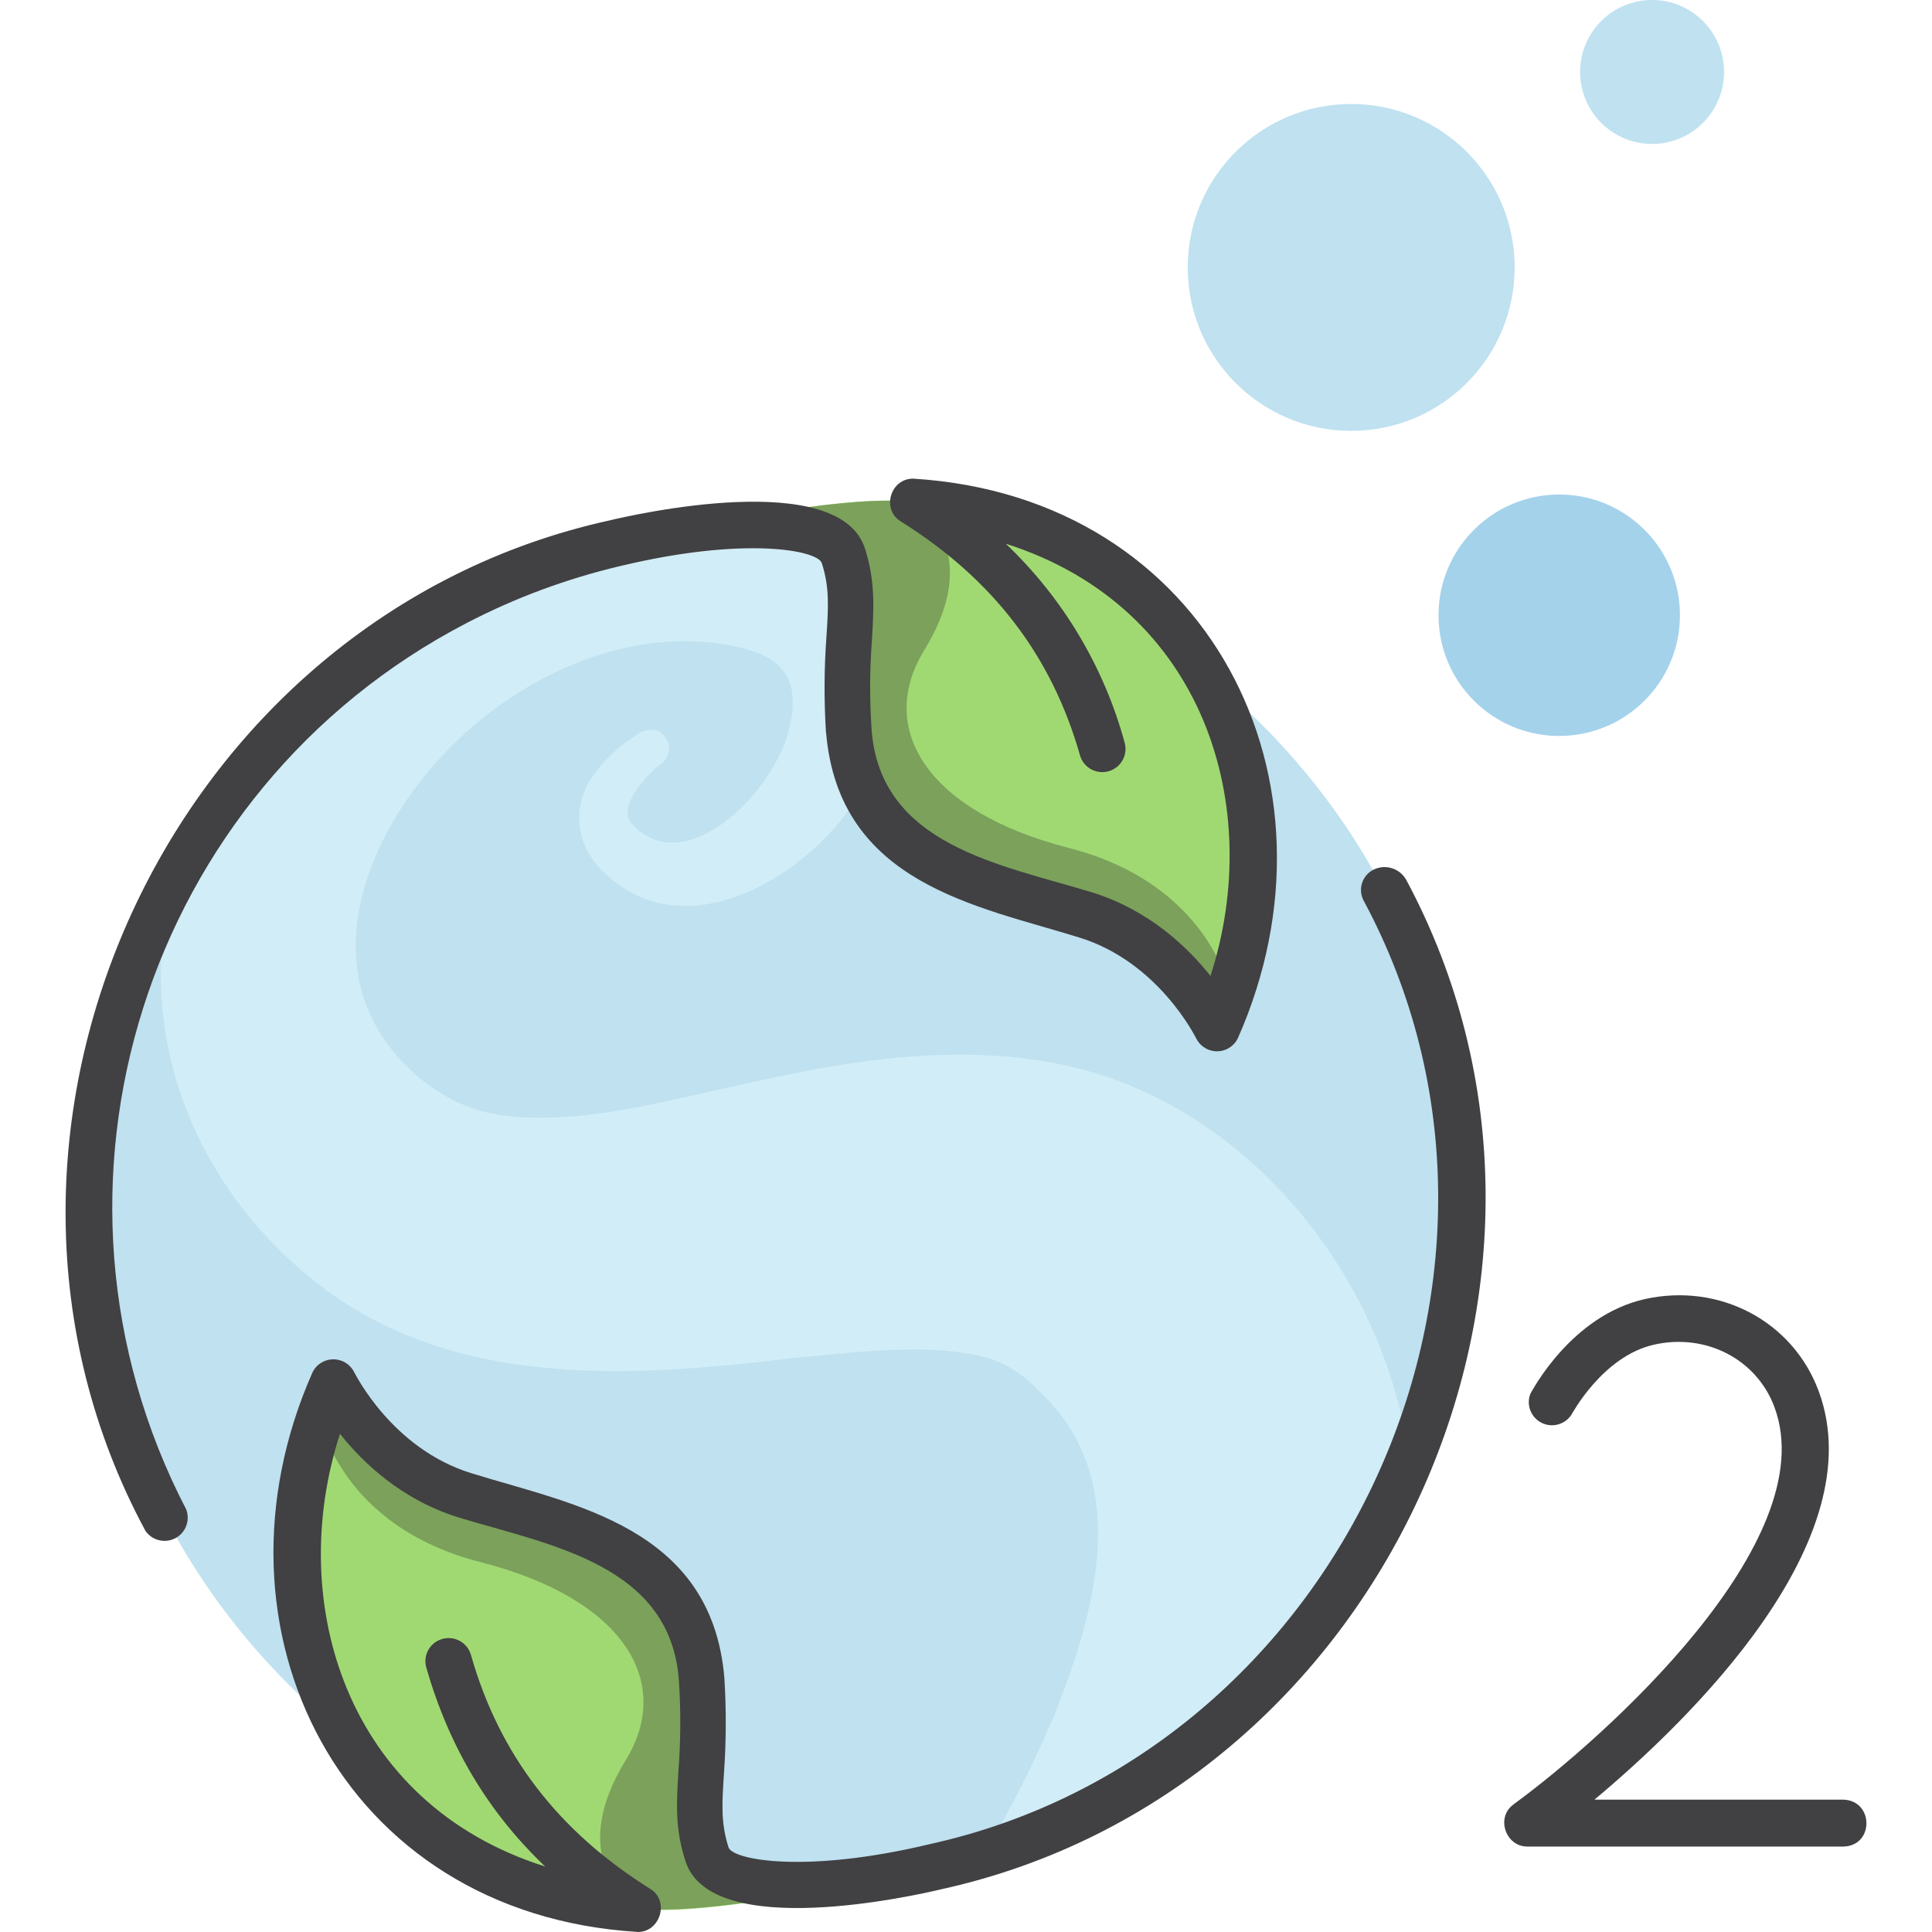
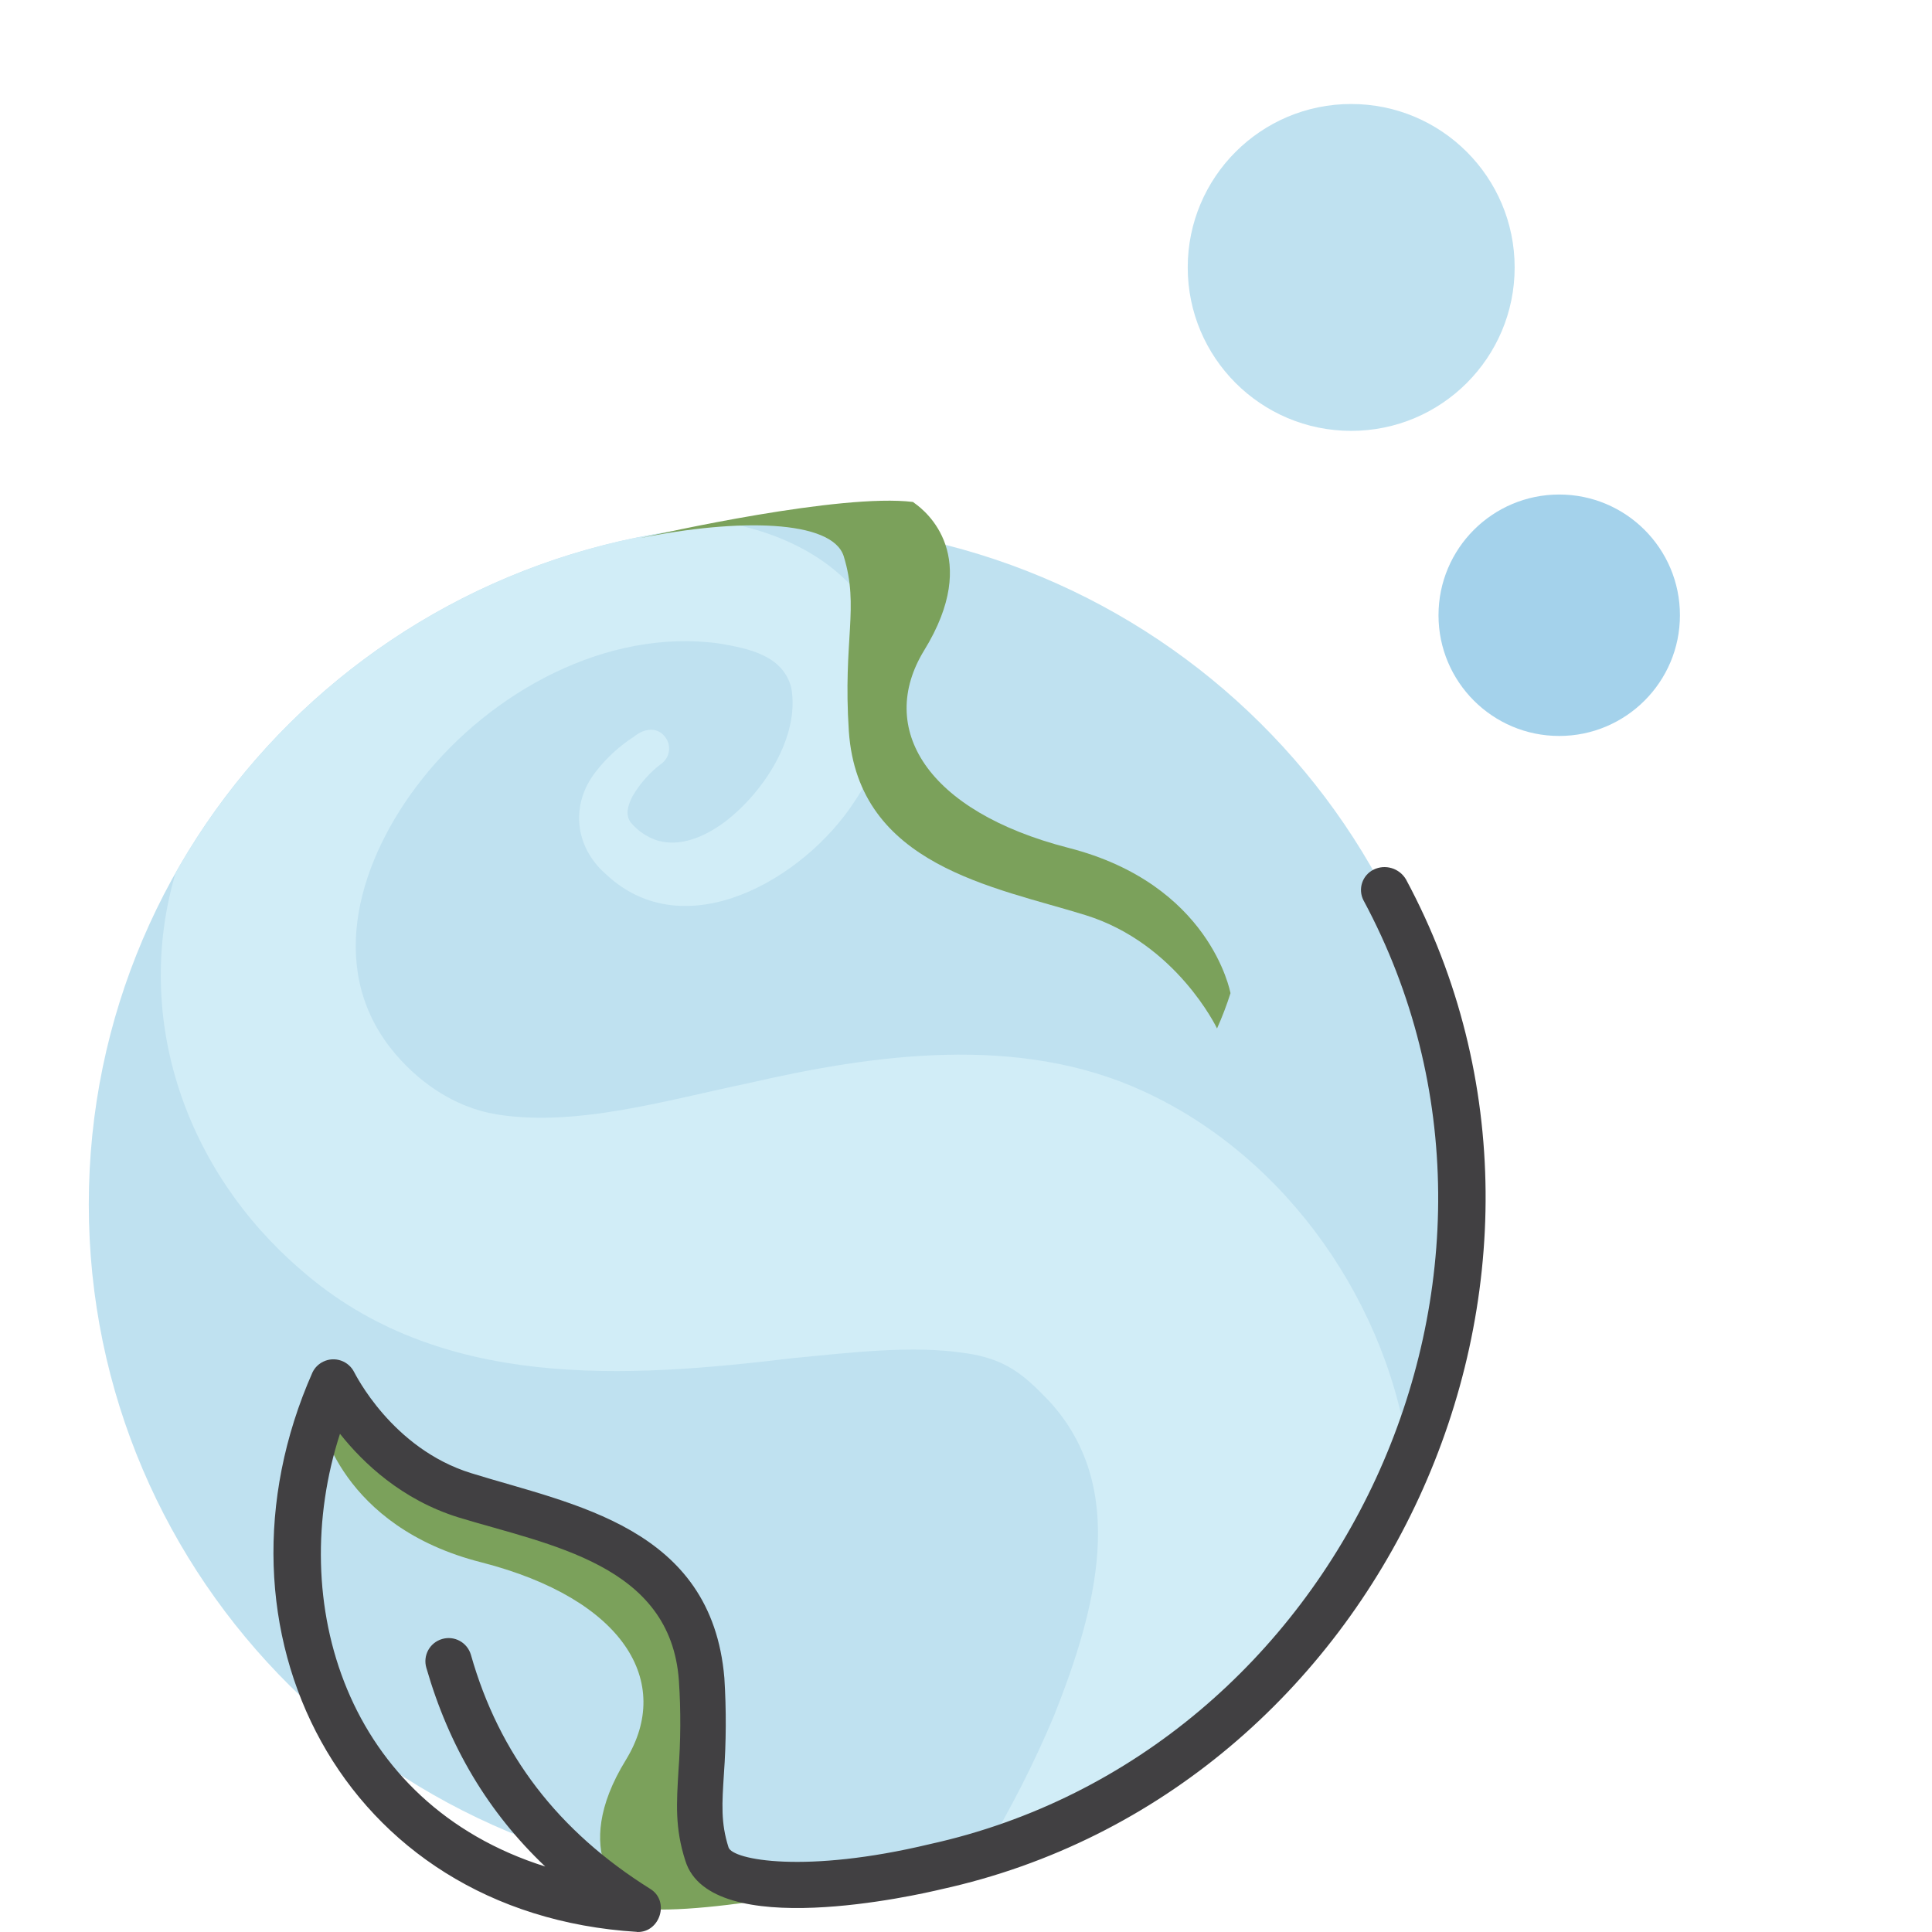
<svg xmlns="http://www.w3.org/2000/svg" id="Capa_1" height="512" viewBox="0 0 416.113 416.113" width="512">
  <g>
    <path d="m166.924 112.8c-81.628 0-147.8 65.635-147.8 146.6s66.173 146.6 147.8 146.6c81.63 0 147.805-65.637 147.805-146.605s-66.174-146.605-147.805-146.605z" fill="#bfe1f0" />
    <path d="m227.024 369.51c-4.28 10.18-9.29 20.04-15 29.5 41.4-13.11 74.91-43.81 91.6-83.9-4.1-33.8-26.3-65.9-57.4-80.1-26.9-12.4-58.2-7.9-85.1-1.7-17.4 3.6-37 9.5-54.2 6.7-9.1-1.5-17.2-7.1-22.9-14.4-13.7-17.7-6.6-40.7 6.8-57.7 14.9-18.9 39.9-32.7 64.2-29.3 6.4 1.1 13.6 2.6 15.4 9.5 1.9 10.5-5.9 22.5-14.3 28.9-4.3 3.2-9.6 5.5-14.6 4-2.23-.74-4.21-2.09-5.7-3.9-1.2-1.7-.6-3.6.4-5.6 1.4-2.39 3.19-4.52 5.3-6.3l.9-.7c1.72-1.24 2.2-3.59 1.1-5.4-1.7-2.7-4.7-2.3-6.9-.5h-.001c-3.18 2.04-5.99 4.61-8.3 7.6-5.5 7-4.6 16.1 2.1 22 17.1 16.2 42.8 1 53.5-15.4 18-26.6 5.4-53.1-25.4-59.8-50.39 2.81-95.87 31.07-120.7 75-9.3 31.5 2.3 64.3 27 85.5 29.8 26.1 70.1 23.3 106 19 12.5-1.2 25.7-2.8 36.9-1.1 8.8 1.2 12.7 4.6 18.1 10.2 17.5 18.8 10.2 45.3 1.201 67.9z" fill="#d1edf7" />
    <g fill="#a0d972">
-       <path d="m137.224 411.11s-42.6-1.3-63.4-37.3c-15.3-26.5-9.2-55.2-4.9-68.5.8-2.6 1.8-5.1 2.8-7.6 0 0 8.7 18.3 28.3 24.4s49 10.6 51 39.6c1.3 19.8-2.3 26.6 1.1 37.6 2.5 7.9 22.8 8.2 43.9 3.9-4.8 1.2-43.4 9.8-58.8 7.9z" />
-       <path d="m196.624 108.11s42.6 1.3 63.5 37.3c15.3 26.5 9.2 55.2 4.9 68.5-.82 2.58-1.79 5.12-2.9 7.6 0 0-8.7-18.3-28.3-24.4s-49-10.6-51-39.6c-1.3-19.8 2.3-26.6-1.1-37.7-2.5-7.9-22.8-8.2-43.9-3.9 4.8-1.1 43.4-9.8 58.8-7.8z" />
-     </g>
+       </g>
    <g fill="#7ba15b">
      <path d="m68.924 305.31c.8-2.6 1.8-5.1 2.8-7.6 0 0 8.7 18.3 28.3 24.4s49 10.6 51 39.6c1.3 19.8-2.3 26.6 1.1 37.6 2.5 7.9 22.8 8.2 43.9 3.9-4.8 1.1-43.3 9.7-58.8 7.8l-.4-.3c-2.4-1.7-14.5-11.4-2-31.7 10.2-16.7-.4-34.6-31.1-42.5-30.5-7.7-34.8-30.8-34.8-31.2z" />
      <path d="m265.024 213.91c-.82 2.58-1.79 5.12-2.9 7.6 0 0-8.7-18.3-28.3-24.4s-49-10.6-51-39.6c-1.3-19.8 2.3-26.6-1.1-37.7-2.5-7.9-22.8-8.2-43.9-3.9 4.7-1.1 43.3-9.7 58.8-7.8l.4.3c2.4 1.7 14.5 11.4 2 31.7-10.2 16.7.4 34.6 31.1 42.5 30.5 7.8 34.8 30.9 34.9 31.3z" />
    </g>
    <path d="m335.824 106.51c-14.359 0-26 11.641-26 26s11.641 26 26 26c14.359 0 26-11.641 26-26s-11.64-26-26-26z" fill="#a4d2eb" />
    <g fill="#bfe1f0">
-       <path d="m355.824 0c-8.56 0-15.5 6.94-15.5 15.5s6.94 15.5 15.5 15.5 15.5-6.94 15.5-15.5-6.939-15.5-15.5-15.5z" />
      <path d="m291.024 22.4c-19.44-.006-35.205 15.749-35.211 35.189s15.749 35.205 35.189 35.211h.022c19.44 0 35.2-15.76 35.2-35.2s-15.759-35.2-35.2-35.2z" />
    </g>
    <g fill="#414042">
      <path d="m137.224 416.11c4.93.17 7.11-6.68 2.8-9.3-19.8-12.4-32.5-28.9-38.6-50.4-.78-2.66-3.55-4.18-6.2-3.4-2.66.77-4.18 3.54-3.4 6.2 4.9 17 13.3 31.1 25.6 42.8-43.11-13.6-55.9-57.12-44.2-93.2 5 6.3 13.3 14.2 25.5 18 19.66 6 45.74 10.09 47.5 35.2.43 6.46.39 12.94-.1 19.4-.4 6.9-.8 12.3 1.5 19.4 5.5 17.5 50.1 7.3 55.1 6.1 95-20.87 146.14-131.8 100.1-217.5-1.43-2.43-4.48-3.35-7-2.1v-.001c-2.42 1.22-3.39 4.16-2.17 6.58.01.03.03.07.06.11 43.07 80.2-4.78 183.67-93.5 203.2-26.7 6.4-42.4 3.4-43.3.7-1.7-5.3-1.4-9.5-1-15.8.5-6.89.53-13.81.1-20.7-2.75-32.59-32.67-37.31-54.5-44.1-17.2-5.3-25.1-21.6-25.2-21.7-1.21-2.49-4.2-3.53-6.68-2.33-1.02.49-1.84 1.3-2.33 2.32-24.48 55.28 6.19 116.57 69.9 120.5z" />
-       <path d="m177.924 157.81c2.79 32.6 32.72 37.32 54.5 44.1 17.2 5.3 25.1 21.6 25.2 21.7 1.2 2.48 4.19 3.52 6.67 2.32 1.01-.5 1.83-1.31 2.32-2.33 24.48-55.29-6.18-116.53-69.8-120.5-5-.19-7.07 6.6-2.8 9.2 19.8 12.4 32.5 28.9 38.6 50.4.77 2.65 3.54 4.17 6.2 3.4 2.65-.78 4.17-3.55 3.4-6.2-4.47-16.34-13.32-31.14-25.6-42.8 43.08 13.71 55.79 57 44.1 93.1-5-6.3-13.3-14.2-25.5-18-19.63-6-45.75-10.08-47.5-35.2-.44-6.47-.4-12.95.1-19.4.4-6.9.7-12.4-1.5-19.4-5.5-17.5-50.1-7.3-55.1-6.1-94.9 20.89-146 132-99.9 217.6 1.55 2.27 4.67 2.86 6.95 1.3 1.9-1.31 2.66-3.75 1.84-5.91-36-69.3-8.9-154.9 60.4-190.9v-.001c10.51-5.46 21.66-9.59 33.2-12.3 26.7-6.4 42.4-3.4 43.3-.6 1.7 5.3 1.4 9.5 1 15.8-.51 6.88-.54 13.8-.1 20.7z" />
-       <path d="m326.024 388.61c-3.95 2.76-1.75 9.18 3 9.1h68c6.65-.14 6.59-9.9 0-10.1h-53.62c20.6-17.2 60.2-55.8 48.3-88-5.6-15.1-21.4-23.4-37.5-19.8-15.8 3.6-24.2 19.7-24.6 20.4-.99 2.58.31 5.46 2.89 6.44 2.15.81 4.59.05 5.9-1.85.1-.1 6.7-12.7 17.9-15.2s22.1 3.2 25.9 13.5c10.72 29-36.98 71.5-56.18 85.5z" />
    </g>
  </g>
</svg>